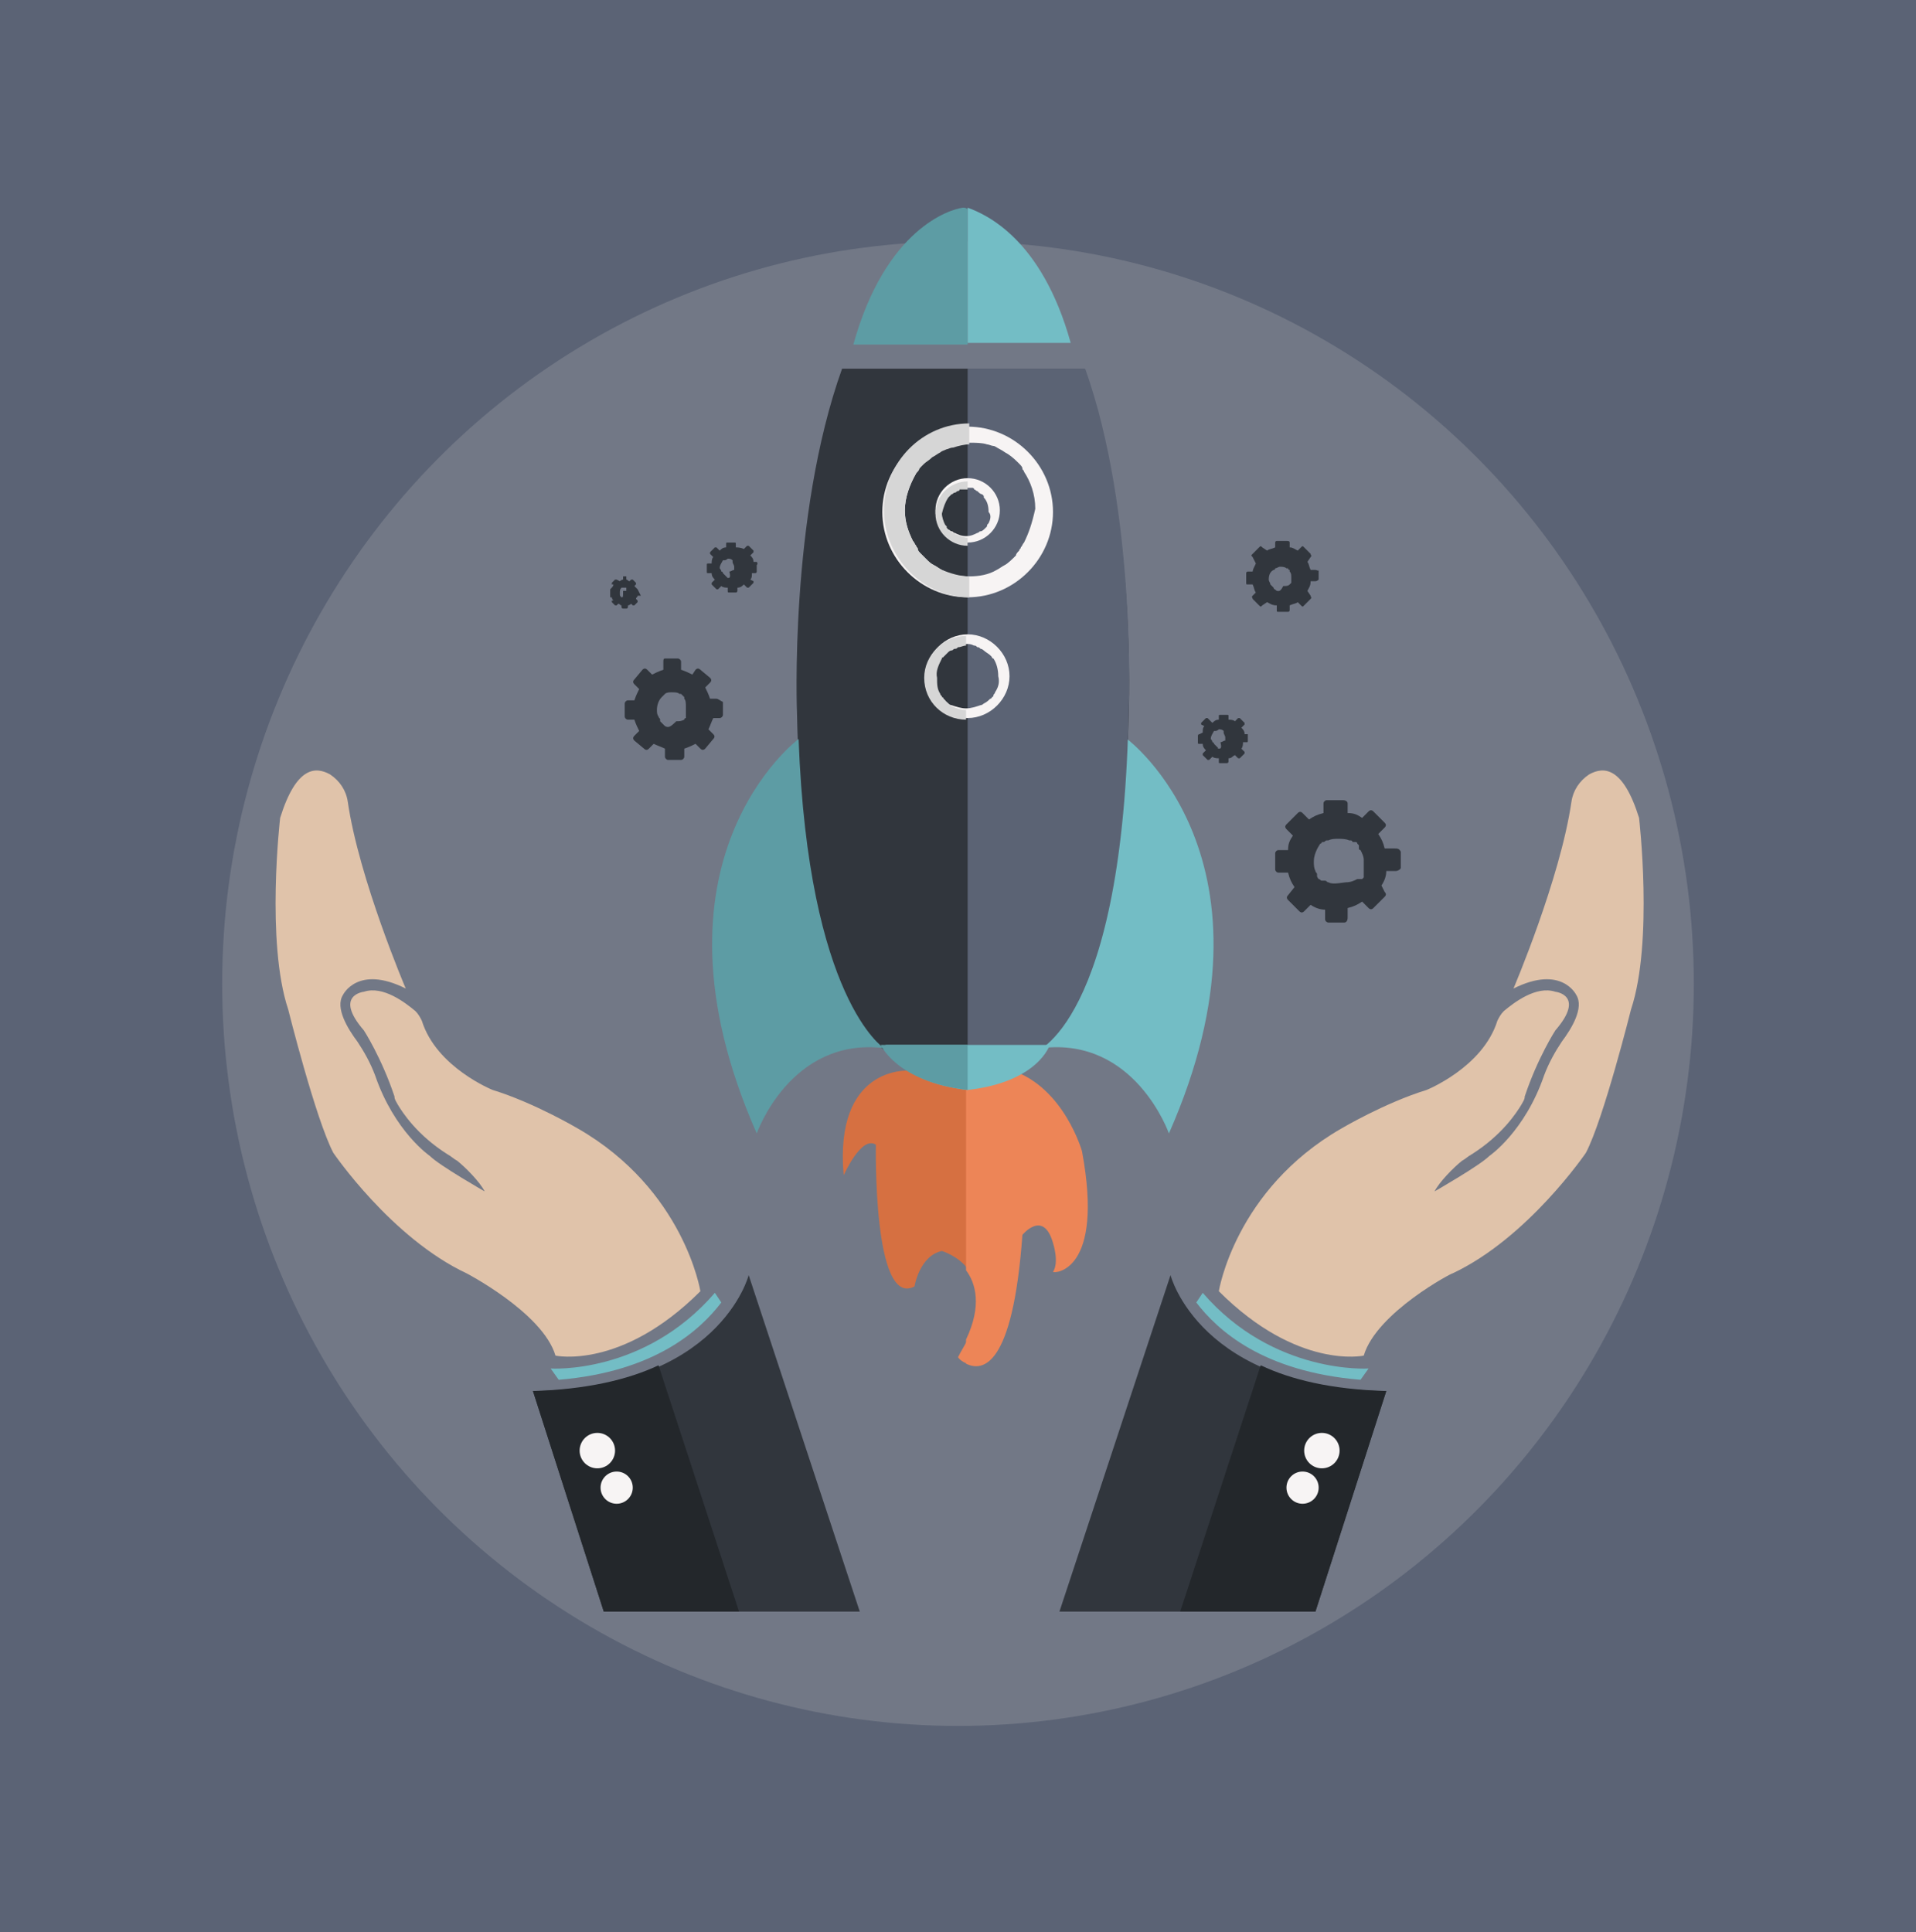
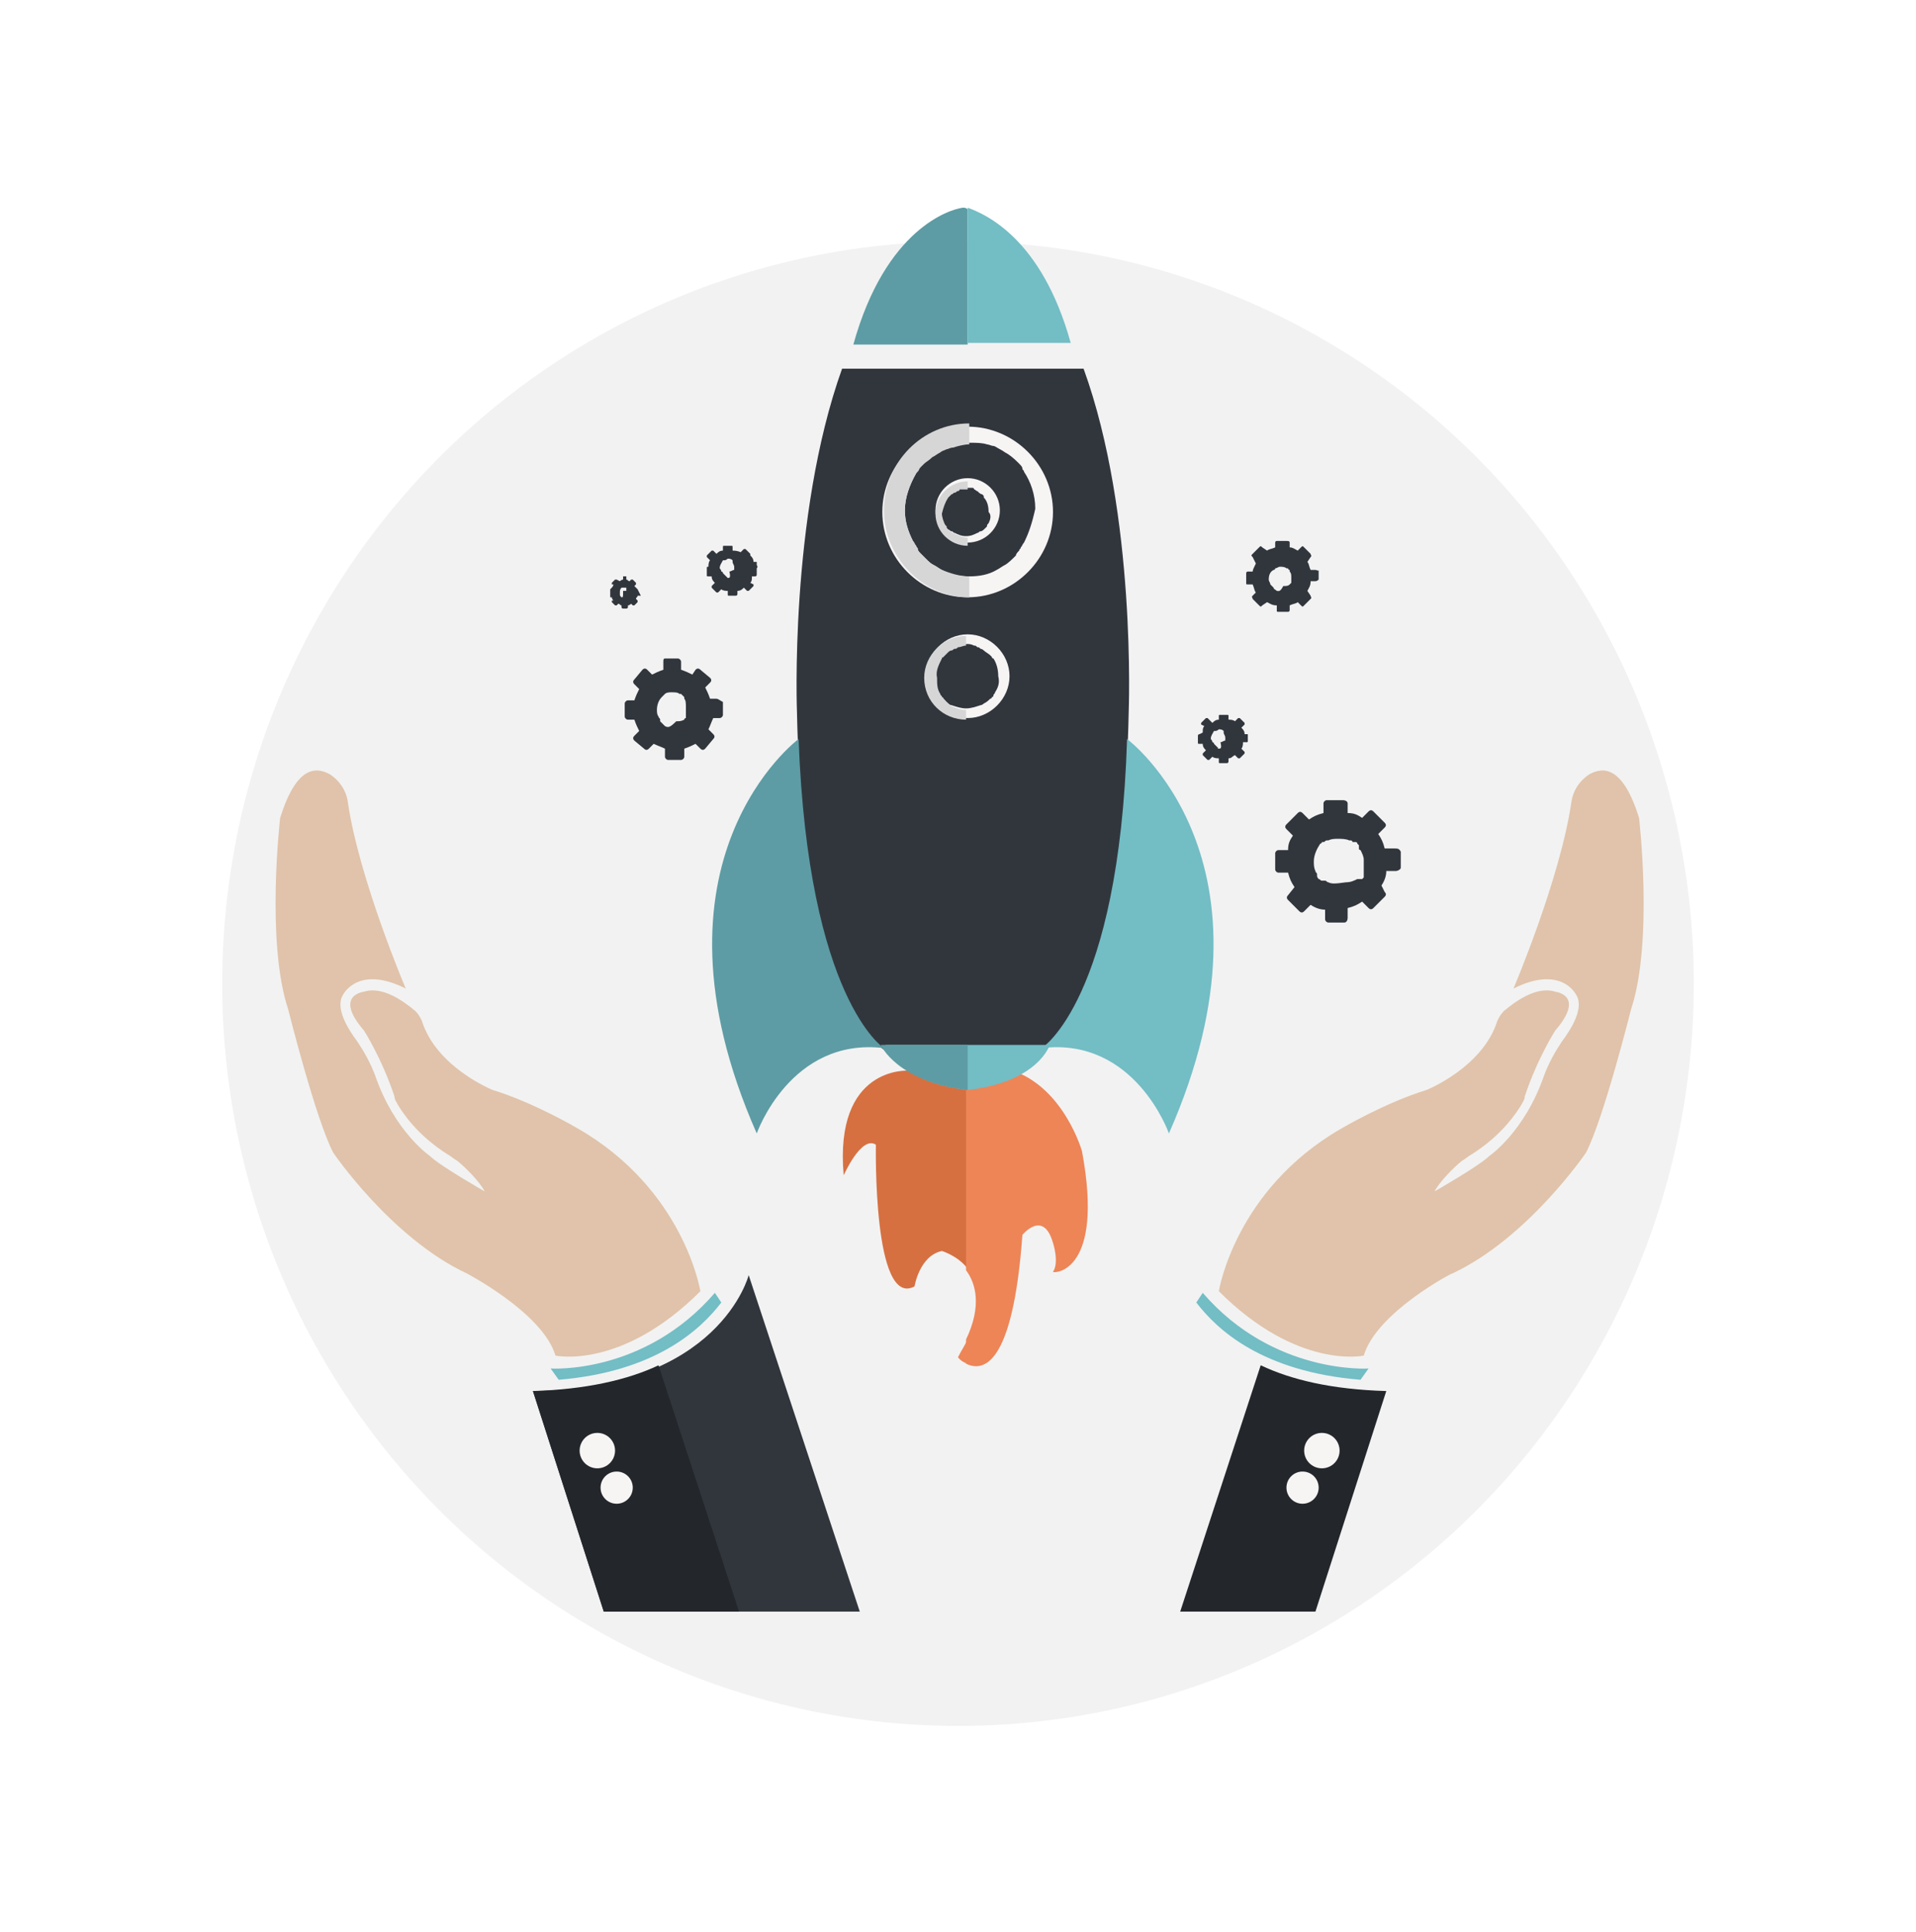
<svg xmlns="http://www.w3.org/2000/svg" version="1.1" id="Layer_1" x="0" y="0" viewBox="0 0 119 120" xml:space="preserve">
  <style>.st2{fill:#31363d}.st3{fill:#5d9ca4}.st4{fill:#73bdc5}.st7{fill:#ed8557}.st8{fill:#e0c3aa}.st9{fill:#f7f4f4}.st10{fill:#d6d6d6}.st11{fill:#23272b}</style>
-   <path fill="#5b6375" d="M0 0h119v120H0z" />
  <ellipse cx="59.5" cy="61.1" rx="45.7" ry="46.1" opacity=".22" fill="#c6c6c5" />
  <path class="st2" d="M67.3 22.9h-15c-3.3 9.2-2.8 21.4-2.8 21.4.4 19.3 5.9 21.2 5.9 21.2h8.8s5.5-1.9 5.9-21.2c0-.1.5-12.3-2.8-21.4z" />
  <path class="st3" d="M49.6 45.9S39.5 53.4 47 70.4c0 0 2.1-6 7.9-5.3 0 0-4.7-3-5.3-19.2z" />
  <path class="st4" d="M70 45.9s10.1 7.5 2.6 24.5c0 0-2.1-6-7.9-5.3 0 0 4.8-3 5.3-19.2z" />
-   <path d="M70.1 43.9c-.3 19.8-5.9 21.5-5.9 21.5h-4.1V22.9h7.3c3.2 9 2.7 21 2.7 21z" fill="#5b6374" />
  <path d="M56.4 66.5s-4.6-.3-4 6.5c0 0 1.1-2.5 2-1.9 0 0-.2 10.2 2.4 8.8 0 0 .3-1.9 1.7-2.2 0 0 1 .3 1.6 1.1V66.5h-3.7z" fill="#d67041" />
  <path class="st7" d="M59.5 84.3s.2.3.6.4v-1.5c-.2.4-.4.7-.6 1.1z" />
  <path class="st7" d="M67.2 71.5s-1.1-3.9-4.3-5H60v12.4c.6.8 1 2.2 0 4.3v1.5c1 .5 2.9.3 3.5-8 0 0 1.3-1.6 1.9.5 0 0 .4 1.2 0 1.8.1.1 3.2 0 1.8-7.5z" />
  <path class="st2" d="M53.4 100.1l-6.9-20.9s-1.8 7.1-13.4 7.2l4.4 13.7h15.9z" />
  <path class="st8" d="M34.5 84.2s4.1.9 9-4c0 0-1-6.3-7.6-10.1 0 0-2.7-1.6-5.3-2.4 0 0-3.5-1.4-4.4-4.3-.1-.2-.2-.4-.4-.6-.6-.5-2-1.6-3.2-1.2 0 0-1.9.2 0 2.4 0 0 1.1 1.7 1.9 4.1 0 .2.1.3.2.5.3.5 1.2 1.9 3.1 3.1.2.1.4.3.6.4.5.4 1.4 1.3 1.7 1.9 0 0-2.8-1.6-3.4-2.2 0 0-2.2-1.5-3.4-5-.3-.8-.7-1.5-1.1-2.1-.6-.8-1.4-2.1-.9-2.9 0 0 .9-1.9 3.9-.4 0 0-2.9-6.8-3.6-11.6-.1-.7-.5-1.3-1.1-1.7-.9-.5-2.1-.5-3.1 2.7 0 0-.9 7.7.5 11.9 0 0 1.7 6.8 2.8 8.9 0 0 3.6 5.3 8.3 7.5-.2-.1 4.7 2.4 5.5 5.1z" />
  <path class="st4" d="M44.8 80.9l-.4-.6C40 85.4 34.2 85 34.2 85l.5.7c6-.5 8.8-3.1 10.1-4.8z" />
  <path class="st3" d="M59.8 12.9s-.1 0 0 0c-.8.1-4.8 1.3-6.8 8.5h7.1V13c-.1-.1-.2-.1-.3-.1z" />
  <path class="st4" d="M60.1 12.9v8.4h6.4c-1.8-6.5-5.3-8-6.4-8.4zM60.1 64.9H55s.7 2.3 5.1 2.8c4.4-.5 5.1-2.8 5.1-2.8h-5.1z" />
  <path class="st3" d="M60.1 64.9v2.8c-4.4-.5-5.4-2.8-5.4-2.8h5.4z" />
  <path class="st9" d="M60.1 26.5c-2.9 0-5.3 2.4-5.3 5.3s2.4 5.3 5.3 5.3 5.3-2.4 5.3-5.3-2.4-5.3-5.3-5.3zm3.5 7.2c-.1.1-.1.2-.2.3 0 .1-.1.1-.1.2-.1.1-.2.2-.2.3-.2.2-.5.5-.7.6s-.3.2-.5.3c-.5.3-1.1.4-1.7.4s-1.2-.1-1.7-.4c-.2-.1-.3-.2-.5-.3s-.3-.2-.5-.4l-.3-.3c-.1-.1-.2-.2-.2-.3s-.1-.1-.1-.2c-.1-.1-.1-.2-.2-.3-.3-.6-.5-1.2-.5-1.9 0-.8.3-1.6.7-2.3 0-.1.1-.1.1-.2.1-.1.2-.2.2-.3l.3-.3c.1-.1.3-.3.5-.4s.3-.2.5-.3c.1-.1.2-.1.4-.2.1 0 .2-.1.4-.1.3-.1.7-.1 1-.1s.7 0 1 .1c.1 0 .3.1.4.1.1 0 .2.1.4.2s.3.2.5.3c.3.2.5.4.7.6.1.1.2.2.2.3 0 .1.1.1.1.2.4.6.7 1.4.7 2.3-.2.9-.4 1.5-.7 2.1zM60.1 39.4c-1.4 0-2.6 1.2-2.6 2.6 0 1.5 1.2 2.6 2.6 2.6s2.6-1.2 2.6-2.6c0-1.4-1.2-2.6-2.6-2.6zm1.7 3.6c0 .1-.1.1-.1.2 0 0 0 .1-.1.1 0 .1-.1.1-.1.1-.1.1-.2.2-.4.3-.1.1-.2.1-.2.1-.3.1-.6.2-.9.2s-.6-.1-.9-.2c-.1 0-.2-.1-.2-.1-.1-.1-.2-.1-.2-.2l-.1-.1-.1-.1s0-.1-.1-.1c0-.1-.1-.1-.1-.2-.2-.3-.2-.6-.2-1s.1-.8.3-1.1c0 0 0-.1.1-.1 0-.1.1-.1.1-.1l.1-.1.2-.2c.1-.1.2-.1.2-.1.1 0 .1-.1.2-.1s.1 0 .2-.1c.2 0 .3-.1.5-.1s.3 0 .5.1c.1 0 .1 0 .2.1.1 0 .1 0 .2.1.1 0 .2.1.2.1.1.1.3.2.4.3l.1.1s0 .1.1.1c.2.3.3.7.3 1.1.1.4 0 .7-.2 1z" />
  <path class="st9" d="M60.1 29.7c-1.1 0-2 .9-2 2s.9 2 2 2 2-.9 2-2-.9-2-2-2zm1.3 2.8s0 .1 0 0c-.1.1-.1.1-.1.2l-.1.1c-.1.1-.2.2-.3.2s-.1.1-.2.1c-.2.1-.4.2-.7.2s-.5-.1-.7-.2c-.1 0-.1-.1-.2-.1s-.1-.1-.2-.1l-.1-.1-.1-.1v-.1l-.1-.1c-.1-.2-.2-.5-.2-.7 0-.3.1-.6.3-.9v-.1l.1-.1.1-.1c.1-.1.1-.1.2-.1s.1-.1.2-.1c0 0 .1 0 .1-.1h1s.1 0 .1.1c.1 0 .1.1.2.1.1.1.2.2.3.2l.1.1v.1c.2.2.3.5.3.9.2.2.1.5 0 .7z" />
  <path class="st10" d="M56.9 29.4c.1-.1.2-.2.2-.3l.3-.3c.1-.1.3-.2.5-.4.2-.1.3-.2.5-.3.1-.1.2-.1.4-.2.1 0 .2-.1.4-.1.3-.1.7-.2 1-.2v-1.3c-2.9 0-5.3 2.4-5.3 5.4 0 2.9 2.4 5.4 5.3 5.4v-1.3c-.6 0-1.2-.2-1.7-.4-.2-.1-.3-.2-.5-.3s-.3-.2-.5-.4l-.3-.3c-.1-.1-.2-.2-.2-.3s-.1-.1-.1-.2c-.1-.1-.1-.2-.2-.3-.3-.6-.5-1.2-.5-1.9 0-.8.3-1.6.7-2.3-.1.1 0 0 0 0zM58.5 40.9c0-.1.1-.1 0 0l.2-.2.2-.2c.1-.1.2-.1.2-.1.1 0 .1-.1.2-.1s.1 0 .2-.1c.2 0 .3-.1.5-.1v-.6c-1.4 0-2.6 1.2-2.6 2.6 0 1.5 1.2 2.6 2.6 2.6v-.6c-.3 0-.6-.1-.8-.2-.1 0-.2-.1-.2-.1l-.2-.2-.1-.1-.1-.1s0-.1-.1-.1c0-.1-.1-.1-.1-.2-.2-.3-.2-.6-.2-1-.1-.4.1-.8.3-1.2z" />
  <path class="st10" d="M58.9 30.9l.1-.1.1-.1c.1 0 .1-.1.2-.1s.1-.1.2-.1c0 0 .1 0 .1-.1h.5v-.5c-1.1 0-2 .9-2 2s.9 2 2 2v-.5c-.2 0-.5-.1-.7-.2-.1 0-.1-.1-.2-.1s-.1-.1-.2-.1l-.1-.1-.1-.1v-.1l-.1-.1c-.1-.2-.2-.5-.2-.7.1-.4.2-.7.4-1-.1 0 0 0 0 0z" />
  <path class="st11" d="M33.1 86.4l4.4 13.7h8.4l-5-15.3c-1.9.9-4.5 1.5-7.8 1.6z" />
  <circle class="st9" cx="37.1" cy="90.1" r="1.1" />
  <circle class="st9" cx="38.3" cy="92.4" r="1" />
-   <path class="st2" d="M65.8 100.1l6.9-20.9s1.8 7.1 13.4 7.2l-4.4 13.7H65.8z" />
  <path class="st8" d="M84.7 84.2s-4.1.9-9-4c0 0 1-6.3 7.6-10.1 0 0 2.7-1.6 5.3-2.4 0 0 3.5-1.4 4.4-4.3.1-.2.2-.4.4-.6.6-.5 2-1.6 3.2-1.2 0 0 1.9.2 0 2.4 0 0-1.1 1.7-1.9 4.1 0 .2-.1.3-.2.5-.3.5-1.2 1.9-3.1 3.1-.2.1-.4.3-.6.4-.5.4-1.4 1.3-1.7 1.9 0 0 2.8-1.6 3.4-2.2 0 0 2.2-1.5 3.4-5 .3-.8.7-1.5 1.1-2.1.6-.8 1.4-2.1.9-2.9 0 0-.9-1.9-3.9-.4 0 0 2.9-6.8 3.6-11.6.1-.7.5-1.3 1.1-1.7.9-.5 2.1-.5 3.1 2.7 0 0 .9 7.7-.5 11.9 0 0-1.7 6.8-2.8 8.9 0 0-3.6 5.3-8.3 7.5.1-.1-4.7 2.4-5.5 5.1z" />
  <path class="st4" d="M74.3 80.9l.4-.6C79.1 85.4 85 85 85 85l-.5.7c-6.1-.5-8.9-3.1-10.2-4.8z" />
  <path class="st11" d="M86.1 86.4l-4.4 13.7h-8.4l5-15.3c1.9.9 4.4 1.5 7.8 1.6z" />
  <circle class="st9" cx="82.1" cy="90.1" r="1.1" />
  <circle class="st9" cx="80.9" cy="92.4" r="1" />
-   <path class="st2" d="M44.5 43.4h-.4c-.1-.3-.2-.5-.3-.7l.3-.3c.1-.1.1-.2 0-.3l-.6-.5c-.1-.1-.2-.1-.3 0l-.2.3c-.2-.1-.4-.2-.7-.3v-.5c0-.1-.1-.2-.2-.2h-.8c-.1 0-.1.1-.1.2v.5c-.3.1-.5.2-.7.3l-.3-.3c-.1-.1-.2-.1-.3 0l-.5.6c-.1.1-.1.2 0 .3l.3.3c-.1.2-.2.4-.3.7H39c-.1 0-.2.1-.2.2v.8c0 .1.1.2.2.2h.4c.1.3.2.5.3.7l-.3.3c-.1.1-.1.2 0 .3l.6.5c.1.1.2.1.3 0l.3-.3c.2.1.5.2.7.3v.5c0 .1.1.2.2.2h.8c.1 0 .2-.1.2-.2v-.5c.3-.1.5-.2.7-.3l.3.3c.1.1.2.1.3 0l.5-.6c.1-.1.1-.2 0-.3l-.3-.3c.1-.2.2-.5.3-.7h.4c.1 0 .2-.1.2-.2v-.8c-.2-.1-.3-.2-.4-.2zm-3.2 1.7c-.1 0-.1 0 0 0l-.2-.2-.1-.1v-.1c0-.1-.1-.1-.1-.2-.1-.1-.1-.3-.1-.4 0-.3.1-.6.3-.8l.1-.1.1-.1c.1-.1.3-.1.4-.1.2 0 .4 0 .5.1h.1l.1.1.1.1v.1c.1.1.1.3.1.5v.7s-.1 0-.1.1c-.2.1-.3.1-.5.1-.4.4-.5.4-.7.3zM81.7 35.4h-.3c-.1-.2-.1-.4-.2-.5l.2-.3c.1-.1 0-.1 0-.2L81 34c-.1-.1-.1-.1-.2 0l-.2.2c-.2-.1-.3-.2-.5-.2v-.3c0-.1-.1-.1-.2-.1h-.6c-.1 0-.1.1-.1.1v.3c-.2.1-.4.1-.5.2l-.3-.2c-.1-.1-.1-.1-.2 0l-.4.4c-.1.1-.1.1 0 .2l.2.4c-.1.2-.2.4-.2.5h-.3c-.1 0-.1.1-.1.1v.6c0 .1 0 .1.1.1h.3c.1.2.1.4.2.5l-.2.2c-.1.1 0 .1 0 .2l.4.4c.1.1.1.1.2 0l.3-.2c.2.1.3.2.6.2v.3c0 .1 0 .1.1.1h.6c.1 0 .1-.1.1-.1v-.3c.2-.1.4-.1.5-.2l.2.2c.1.1.1.1.2 0l.4-.4c.1-.1 0-.1 0-.2l-.2-.3c.1-.2.2-.3.2-.6h.3c.1 0 .2-.1.2-.1v-.6c0 .1-.1 0-.2 0zm-2.4 1.3c-.1 0-.1 0 0 0-.1-.1-.1-.1 0 0-.1-.1-.2-.1-.2-.2l-.1-.1-.1-.1c0-.1-.1-.2-.1-.3 0-.3.1-.5.3-.6 0 0 .1 0 .1-.1.1 0 .2-.1.3-.1.1 0 .3 0 .4.1h.1s0 .1.1.1v.1c.1.1.1.2.1.4V36.2l-.1.1c-.1.1-.2.1-.4.1-.2.4-.3.3-.4.3zM86.6 52.7H86c-.1-.4-.2-.6-.4-.9l.4-.4c.1-.1.1-.2 0-.3l-.7-.7c-.1-.1-.2-.1-.3 0l-.4.4c-.3-.2-.5-.3-.9-.3v-.6c0-.1-.1-.2-.3-.2h-1c-.1 0-.2.1-.2.2v.6c-.4.1-.6.2-.9.4l-.4-.4c-.1-.1-.2-.1-.3 0l-.7.7c-.1.1-.1.2 0 .3l.4.4c-.2.3-.3.5-.3.9h-.6c-.1 0-.2.1-.2.2v1c0 .1.1.2.2.2h.6c.1.4.2.6.4.9l-.4.5c-.1.1-.1.2 0 .3l.7.7c.1.1.2.1.3 0l.4-.4c.3.2.6.3.9.3v.6c0 .1.1.2.2.2h1c.1 0 .2-.1.2-.3v-.6c.4-.1.6-.2.9-.4l.4.4c.1.1.2.1.3 0l.7-.7c.1-.1.1-.2 0-.3l-.2-.4c.2-.3.3-.6.3-.9h.6c.1 0 .3-.1.3-.2v-1c-.1-.2-.2-.2-.4-.2zm-4.1 2.1c-.1 0-.1-.1-.2-.1h-.1-.1c-.1 0-.1-.1-.2-.1 0 0-.1-.1-.1-.2v-.1c0-.1-.1-.1-.1-.2-.1-.2-.1-.4-.1-.6 0-.4.2-.8.4-1.1 0 0 .1 0 .1-.1h.1c.1 0 .1-.1.2-.1h.1c.2-.1.4-.1.6-.1s.5 0 .7.1h.1s.1 0 .1.1h.2s.1 0 .1.1l.1.1v.2s0 .1.1.1c.1.2.2.4.2.6V54.5l-.1.1h-.1-.1-.1c-.2.1-.4.2-.7.2-.7.1-.9.1-1.1 0zM47 34.9h-.2c0-.2-.1-.3-.2-.4l.2-.2v-.1l-.3-.3h-.1l-.2.2c-.2-.1-.4-.1-.5-.1v-.2c0-.1 0-.1-.1-.1h-.4c-.1 0-.1 0-.1.1v.2c-.2 0-.3.1-.4.2l-.2-.2h-.1l-.3.3v.1l.2.2c-.1.1-.1.3-.1.4H44c-.1 0-.1 0-.1.1v.4c0 .1 0 .1.1.1h.2c0 .2.1.3.2.4l-.2.2v.1l.3.3h.1l.2-.2c.1.1.3.1.4.1v.2c0 .1 0 .1.1.1h.4c.1 0 .1-.1.1-.1v-.2c.2 0 .3-.1.4-.2l.2.2h.1l.3-.3v-.1l-.2-.1c.1-.1.1-.2.1-.4h.2c.1 0 .1-.1.1-.1v-.4c.1-.1 0-.2 0-.2zm-1.8 1c0-.1 0-.1 0 0-.1-.1-.1-.1 0 0-.1-.1-.1-.1 0 0l-.2-.2-.1-.1s0-.1-.1-.1c0-.1-.1-.2-.1-.2 0-.2.1-.3.2-.5h.1c.1 0 .2-.1.2-.1.1 0 .2 0 .3.1v.1c0 .1.1.2.1.3v.2c-.1 0-.2.1-.3.1.1.4 0 .4-.1.4zM39.6 36.6l-.2-.2.1-.1v-.1l-.2-.2h-.1l-.1.1c-.1 0-.1-.1-.2-.1v-.2h-.2v.2c-.1 0-.2.1-.2.1l-.2-.1h-.1l-.2.2v.1h.1c0 .1-.1.2-.1.2l-.1.1v.5h.1c0 .1.1.2.1.2H38v.1l.2.2h.1l.1-.1c.1 0 .1.1.2.1v.1s0 .1.1.1h.2s.1 0 .1-.1v-.1c.1 0 .2-.1.2-.1l.1.1h.1l.2-.2v-.1l-.1-.1c0-.1.1-.1.1-.2h.2l-.2-.4c.1 0 0 0 0 0zm-1 .5c0-.1 0-.1 0 0 0-.1 0-.1 0 0-.1-.1-.1-.1 0 0-.1-.1-.1-.1-.1-.2v-.1c0-.1 0-.2.1-.3H38.9v.2h-.2c0 .4 0 .4-.1.4zM77.5 45.6h-.2c0-.2-.1-.3-.2-.4l.2-.2v-.1l-.3-.3h-.1l-.2.2c-.1-.1-.3-.1-.4-.1v-.2c0-.1 0-.1-.1-.1h-.4c-.1 0-.1 0-.1.1v.2c-.2 0-.3.1-.4.2l-.3-.3h-.1l-.3.3v.1l.2.1c-.1.1-.1.2-.1.4l-.2.1c-.1 0-.1.1-.1.1v.4c0 .1 0 .1.1.1h.2c0 .2.1.3.2.4l-.2.2v.1l.3.3h.1l.2-.2c.1.1.3.1.4.1v.2c0 .1 0 .1.1.1h.4c.1 0 .1-.1.1-.1v-.2c.2 0 .2-.1.4-.2l.2.2h.1l.3-.3v-.1l-.2-.2c.1-.1.1-.3.1-.4h.2c.1 0 .1 0 .1-.1v-.4c.1 0 0 0 0 0zm-1.8.9s-.1 0 0 0c-.1 0-.1-.1 0 0-.1-.1-.1-.1 0 0l-.2-.2-.1-.1s0-.1-.1-.1c0-.1-.1-.2-.1-.2 0-.2.1-.3.2-.5h.1c.1 0 .2-.1.2-.1.1 0 .2 0 .3.1v.1c0 .1.1.2.1.3v.2c-.1 0-.2.1-.3.1.1.4 0 .4-.1.4z" />
+   <path class="st2" d="M44.5 43.4h-.4c-.1-.3-.2-.5-.3-.7l.3-.3c.1-.1.1-.2 0-.3l-.6-.5c-.1-.1-.2-.1-.3 0l-.2.3c-.2-.1-.4-.2-.7-.3v-.5c0-.1-.1-.2-.2-.2h-.8c-.1 0-.1.1-.1.2v.5c-.3.1-.5.2-.7.3l-.3-.3c-.1-.1-.2-.1-.3 0l-.5.6c-.1.1-.1.2 0 .3l.3.3c-.1.2-.2.4-.3.7H39c-.1 0-.2.1-.2.2v.8c0 .1.1.2.2.2h.4c.1.3.2.5.3.7l-.3.3c-.1.1-.1.2 0 .3l.6.5c.1.1.2.1.3 0l.3-.3c.2.1.5.2.7.3v.5c0 .1.1.2.2.2h.8c.1 0 .2-.1.2-.2v-.5c.3-.1.5-.2.7-.3l.3.3c.1.1.2.1.3 0l.5-.6c.1-.1.1-.2 0-.3l-.3-.3c.1-.2.2-.5.3-.7h.4c.1 0 .2-.1.2-.2v-.8c-.2-.1-.3-.2-.4-.2zm-3.2 1.7c-.1 0-.1 0 0 0l-.2-.2-.1-.1v-.1c0-.1-.1-.1-.1-.2-.1-.1-.1-.3-.1-.4 0-.3.1-.6.3-.8l.1-.1.1-.1c.1-.1.3-.1.4-.1.2 0 .4 0 .5.1h.1l.1.1.1.1v.1c.1.1.1.3.1.5v.7s-.1 0-.1.1c-.2.1-.3.1-.5.1-.4.4-.5.4-.7.3zM81.7 35.4h-.3c-.1-.2-.1-.4-.2-.5l.2-.3c.1-.1 0-.1 0-.2L81 34c-.1-.1-.1-.1-.2 0l-.2.2c-.2-.1-.3-.2-.5-.2v-.3c0-.1-.1-.1-.2-.1h-.6c-.1 0-.1.1-.1.1v.3c-.2.1-.4.1-.5.2l-.3-.2c-.1-.1-.1-.1-.2 0l-.4.4c-.1.1-.1.1 0 .2l.2.4c-.1.2-.2.4-.2.5h-.3c-.1 0-.1.1-.1.1v.6c0 .1 0 .1.1.1h.3c.1.2.1.4.2.5l-.2.2c-.1.1 0 .1 0 .2l.4.4c.1.1.1.1.2 0l.3-.2c.2.1.3.2.6.2v.3c0 .1 0 .1.1.1h.6c.1 0 .1-.1.1-.1v-.3c.2-.1.4-.1.5-.2l.2.2c.1.1.1.1.2 0l.4-.4c.1-.1 0-.1 0-.2l-.2-.3c.1-.2.2-.3.2-.6h.3c.1 0 .2-.1.2-.1v-.6c0 .1-.1 0-.2 0zm-2.4 1.3c-.1 0-.1 0 0 0-.1-.1-.1-.1 0 0-.1-.1-.2-.1-.2-.2l-.1-.1-.1-.1c0-.1-.1-.2-.1-.3 0-.3.1-.5.3-.6 0 0 .1 0 .1-.1.1 0 .2-.1.3-.1.1 0 .3 0 .4.1h.1s0 .1.1.1v.1c.1.1.1.2.1.4V36.2l-.1.1c-.1.1-.2.1-.4.1-.2.4-.3.3-.4.3zM86.6 52.7H86c-.1-.4-.2-.6-.4-.9l.4-.4c.1-.1.1-.2 0-.3l-.7-.7c-.1-.1-.2-.1-.3 0l-.4.4c-.3-.2-.5-.3-.9-.3v-.6c0-.1-.1-.2-.3-.2h-1c-.1 0-.2.1-.2.2v.6c-.4.1-.6.2-.9.4l-.4-.4c-.1-.1-.2-.1-.3 0l-.7.7c-.1.1-.1.2 0 .3l.4.4c-.2.3-.3.5-.3.9h-.6c-.1 0-.2.1-.2.2v1c0 .1.1.2.2.2h.6c.1.4.2.6.4.9l-.4.5c-.1.1-.1.2 0 .3l.7.7c.1.1.2.1.3 0l.4-.4c.3.2.6.3.9.3v.6c0 .1.1.2.2.2h1c.1 0 .2-.1.2-.3v-.6c.4-.1.6-.2.9-.4l.4.4c.1.1.2.1.3 0l.7-.7c.1-.1.1-.2 0-.3l-.2-.4c.2-.3.3-.6.3-.9h.6c.1 0 .3-.1.3-.2v-1c-.1-.2-.2-.2-.4-.2zm-4.1 2.1c-.1 0-.1-.1-.2-.1h-.1-.1c-.1 0-.1-.1-.2-.1 0 0-.1-.1-.1-.2v-.1c0-.1-.1-.1-.1-.2-.1-.2-.1-.4-.1-.6 0-.4.2-.8.4-1.1 0 0 .1 0 .1-.1h.1c.1 0 .1-.1.2-.1h.1c.2-.1.4-.1.6-.1s.5 0 .7.1h.1s.1 0 .1.1h.2s.1 0 .1.1l.1.1v.2s0 .1.1.1c.1.2.2.4.2.6V54.5l-.1.1h-.1-.1-.1c-.2.1-.4.2-.7.2-.7.1-.9.1-1.1 0zM47 34.9h-.2c0-.2-.1-.3-.2-.4v-.1l-.3-.3h-.1l-.2.2c-.2-.1-.4-.1-.5-.1v-.2c0-.1 0-.1-.1-.1h-.4c-.1 0-.1 0-.1.1v.2c-.2 0-.3.1-.4.2l-.2-.2h-.1l-.3.3v.1l.2.2c-.1.1-.1.3-.1.4H44c-.1 0-.1 0-.1.1v.4c0 .1 0 .1.1.1h.2c0 .2.1.3.2.4l-.2.2v.1l.3.3h.1l.2-.2c.1.1.3.1.4.1v.2c0 .1 0 .1.1.1h.4c.1 0 .1-.1.1-.1v-.2c.2 0 .3-.1.4-.2l.2.2h.1l.3-.3v-.1l-.2-.1c.1-.1.1-.2.1-.4h.2c.1 0 .1-.1.1-.1v-.4c.1-.1 0-.2 0-.2zm-1.8 1c0-.1 0-.1 0 0-.1-.1-.1-.1 0 0-.1-.1-.1-.1 0 0l-.2-.2-.1-.1s0-.1-.1-.1c0-.1-.1-.2-.1-.2 0-.2.1-.3.2-.5h.1c.1 0 .2-.1.2-.1.1 0 .2 0 .3.1v.1c0 .1.1.2.1.3v.2c-.1 0-.2.1-.3.1.1.4 0 .4-.1.4zM39.6 36.6l-.2-.2.1-.1v-.1l-.2-.2h-.1l-.1.1c-.1 0-.1-.1-.2-.1v-.2h-.2v.2c-.1 0-.2.1-.2.1l-.2-.1h-.1l-.2.2v.1h.1c0 .1-.1.2-.1.2l-.1.1v.5h.1c0 .1.1.2.1.2H38v.1l.2.2h.1l.1-.1c.1 0 .1.1.2.1v.1s0 .1.1.1h.2s.1 0 .1-.1v-.1c.1 0 .2-.1.2-.1l.1.1h.1l.2-.2v-.1l-.1-.1c0-.1.1-.1.1-.2h.2l-.2-.4c.1 0 0 0 0 0zm-1 .5c0-.1 0-.1 0 0 0-.1 0-.1 0 0-.1-.1-.1-.1 0 0-.1-.1-.1-.1-.1-.2v-.1c0-.1 0-.2.1-.3H38.9v.2h-.2c0 .4 0 .4-.1.4zM77.5 45.6h-.2c0-.2-.1-.3-.2-.4l.2-.2v-.1l-.3-.3h-.1l-.2.2c-.1-.1-.3-.1-.4-.1v-.2c0-.1 0-.1-.1-.1h-.4c-.1 0-.1 0-.1.1v.2c-.2 0-.3.1-.4.2l-.3-.3h-.1l-.3.3v.1l.2.1c-.1.1-.1.2-.1.4l-.2.1c-.1 0-.1.1-.1.1v.4c0 .1 0 .1.1.1h.2c0 .2.1.3.2.4l-.2.2v.1l.3.3h.1l.2-.2c.1.1.3.1.4.1v.2c0 .1 0 .1.1.1h.4c.1 0 .1-.1.1-.1v-.2c.2 0 .2-.1.4-.2l.2.2h.1l.3-.3v-.1l-.2-.2c.1-.1.1-.3.1-.4h.2c.1 0 .1 0 .1-.1v-.4c.1 0 0 0 0 0zm-1.8.9s-.1 0 0 0c-.1 0-.1-.1 0 0-.1-.1-.1-.1 0 0l-.2-.2-.1-.1s0-.1-.1-.1c0-.1-.1-.2-.1-.2 0-.2.1-.3.2-.5h.1c.1 0 .2-.1.2-.1.1 0 .2 0 .3.1v.1c0 .1.1.2.1.3v.2c-.1 0-.2.1-.3.1.1.4 0 .4-.1.4z" />
</svg>